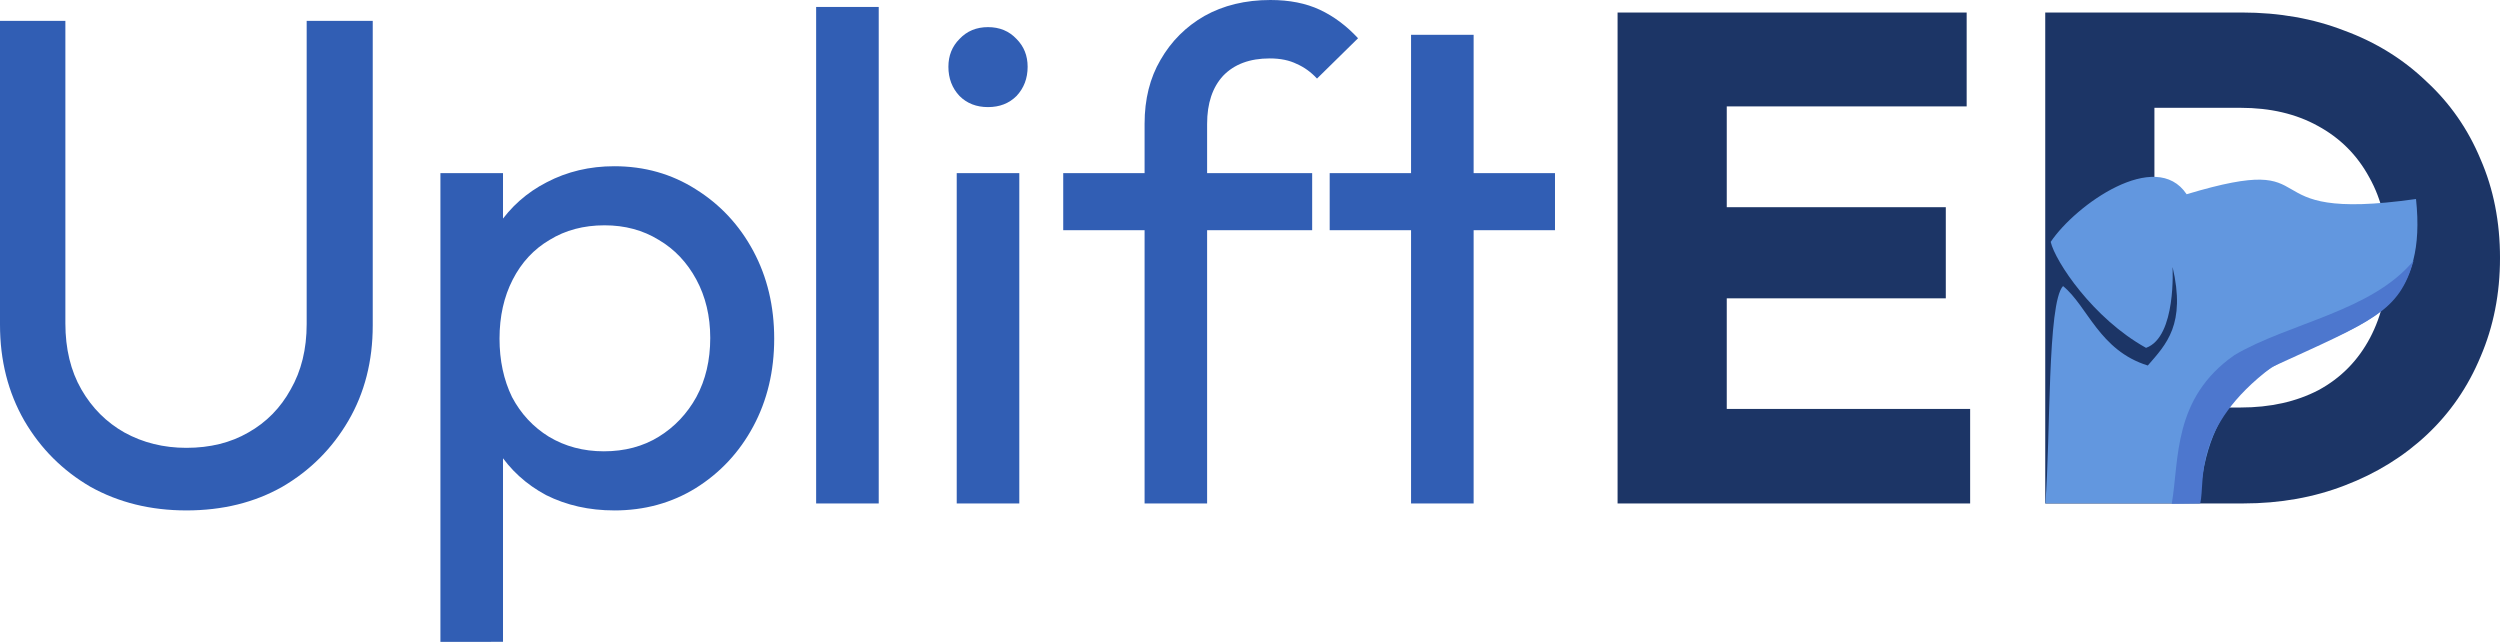
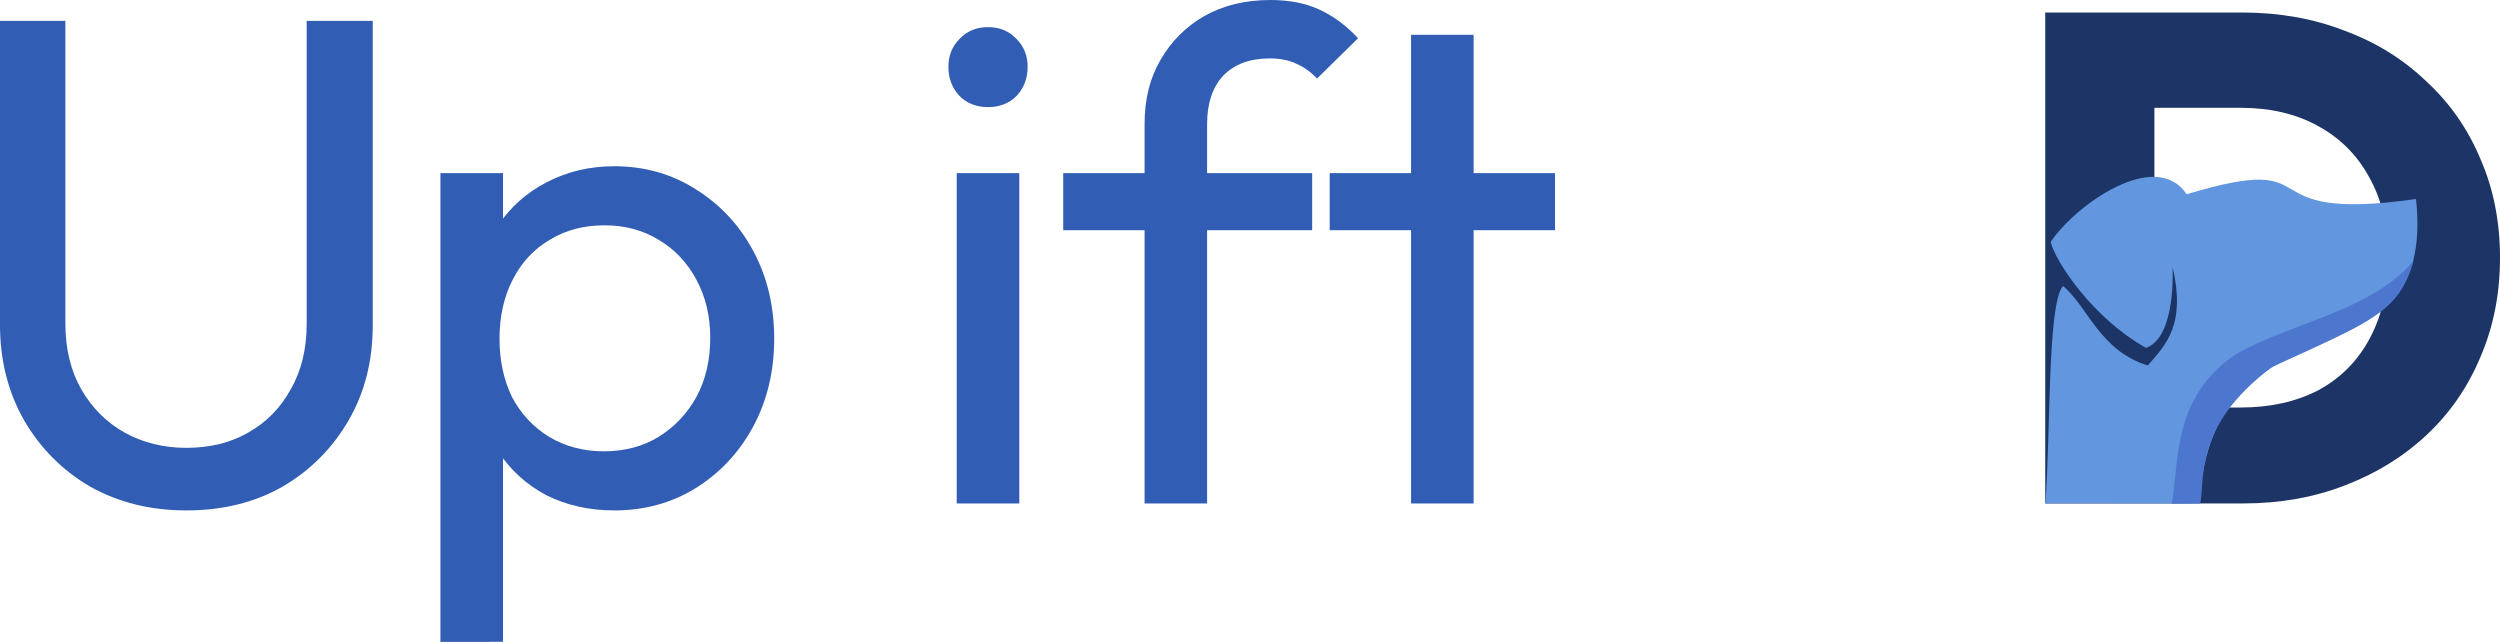
<svg xmlns="http://www.w3.org/2000/svg" width="91.317mm" height="23.444mm" viewBox="0 0 91.317 23.444" version="1.1" id="svg5">
  <defs id="defs2" />
  <g id="layer1">
    <g aria-label="UpliftED" id="text113" style="font-size:25.4px;letter-spacing:0px;fill:#1c3566;stroke-width:0.265">
      <path d="m 6.807,18.644 q -1.956,0 -3.505,-0.864 -1.524,-0.889 -2.413,-2.413 Q 3.0231476e-6,13.818 3.0231476e-6,11.862 V 0.762 H 2.388 V 11.811 q 0,1.397 0.584,2.413 0.584,1.016 1.575,1.575 1.016,0.559 2.261,0.559 1.295,0 2.261,-0.559 0.991,-0.559 1.549,-1.575 0.584,-1.016 0.584,-2.388 V 0.762 h 2.413 V 11.887 q 0,1.956 -0.889,3.48 -0.889,1.524 -2.413,2.413 -1.524,0.864 -3.505,0.864 z" style="letter-spacing:-1.058px;fill:#315eb4;fill-opacity:1" id="path6657" />
      <path d="m 22.437,18.644 q -1.372,0 -2.489,-0.559 -1.092,-0.584 -1.753,-1.6 -0.66,-1.016 -0.737,-2.311 v -3.632 q 0.076,-1.321 0.737,-2.311 0.686,-1.016 1.778,-1.575 1.118,-0.584 2.464,-0.584 1.651,0 2.972,0.838 1.346,0.838 2.108,2.261 0.762,1.422 0.762,3.2 0,1.778 -0.762,3.2 -0.762,1.422 -2.108,2.261 -1.321,0.813 -2.972,0.813 z m -6.35,4.801 V 6.325 h 2.286 v 3.175 l -0.432,2.921 0.432,2.946 v 8.077 z m 5.969,-6.96 q 1.143,0 2.007,-0.533 0.864,-0.533 1.372,-1.448 0.508,-0.94 0.508,-2.159 0,-1.194 -0.508,-2.134 -0.508,-0.94 -1.372,-1.448 -0.864,-0.533 -1.981,-0.533 -1.143,0 -2.007,0.533 -0.864,0.508 -1.346,1.448 -0.483,0.94 -0.483,2.159 0,1.194 0.457,2.134 0.483,0.914 1.346,1.448 0.889,0.533 2.007,0.533 z" style="letter-spacing:-1.058px;fill:#315eb4;fill-opacity:1" id="path6659" />
-       <path d="M 29.811,18.39 V 0.254 h 2.286 V 18.39 Z" style="letter-spacing:-0.529px;fill:#315eb4;fill-opacity:1" id="path6661" />
      <path d="M 34.946,18.39 V 6.325 h 2.286 V 18.39 Z m 1.143,-14.478 q -0.635,0 -1.041,-0.406 -0.406,-0.432 -0.406,-1.067 0,-0.61 0.406,-1.016 0.406,-0.432 1.041,-0.432 0.635,0 1.041,0.432 0.406,0.406 0.406,1.016 0,0.635 -0.406,1.067 -0.406,0.406 -1.041,0.406 z" style="letter-spacing:-0.529px;fill:#315eb4;fill-opacity:1" id="path6663" />
      <path d="M 41.808,18.39 V 4.521 q 0,-1.346 0.584,-2.337 0.584,-1.016 1.6,-1.6 1.041,-0.584 2.413,-0.584 1.041,0 1.803,0.356 0.762,0.356 1.397,1.041 l -1.499,1.473 q -0.33,-0.356 -0.737,-0.533 -0.406,-0.203 -0.991,-0.203 -1.092,0 -1.702,0.635 -0.584,0.635 -0.584,1.753 V 18.39 Z m -2.972,-9.982 v -2.083 h 9.093 v 2.083 z" style="letter-spacing:-0.529px;fill:#315eb4;fill-opacity:1" id="path6665" />
      <path d="M 51.541,18.39 V 1.27 h 2.286 V 18.39 Z m -2.972,-9.982 v -2.083 h 8.23 v 2.083 z" style="font-family:Outfit;-inkscape-font-specification:Outfit;fill:#315eb4" id="path6667" />
-       <path d="M 59.085,18.39 V 0.457 h 3.988 V 18.39 Z m 3.048,0 v -3.454 h 9.83 v 3.454 z m 0,-7.493 V 7.569 h 8.941 V 10.897 Z m 0,-7.01 V 0.457 h 9.703 V 3.886 Z" style="font-weight:bold;font-family:Outfit;-inkscape-font-specification:'Outfit Bold'" id="path6669" />
      <path d="m 77.398,18.39 v -3.505 h 4.445 q 1.626,0 2.845,-0.635 1.219,-0.66 1.88,-1.905 0.66,-1.245 0.66,-2.946 0,-1.702 -0.686,-2.921 -0.66,-1.219 -1.88,-1.88 -1.194,-0.66 -2.819,-0.66 h -4.572 V 0.457 h 4.623 q 2.032,0 3.734,0.66 1.727,0.635 2.997,1.854 1.295,1.194 1.981,2.845 0.711,1.626 0.711,3.607 0,1.956 -0.711,3.607 -0.686,1.651 -1.956,2.845 -1.27,1.194 -2.997,1.854 -1.702,0.66 -3.708,0.66 z m -2.692,0 V 0.457 h 3.988 V 18.39 Z" style="font-weight:bold;font-family:Outfit;-inkscape-font-specification:'Outfit Bold'" id="path6671" />
    </g>
    <rect style="fill:#1c3566;fill-opacity:1;stroke-width:0.274" id="rect2156" width="1.082" height="3.433" x="78.638" y="9.76" />
    <path style="fill:#6297df;fill-opacity:1;stroke-width:0.265" d="m 80.337,18.386 c 0.471,-7.992 8.689,-3.878 7.912,-11.117 -6.388,0.908 -2.964,-1.803 -8.378,-0.174 -1.128,-1.693 -4.054,0.383 -4.966,1.741 0.169,0.715 1.54,2.79 3.483,3.87 1.119,-0.399 0.967,-2.967 0.967,-2.967 0.496,2.115 -0.229,2.835 -0.903,3.612 -1.775,-0.551 -2.2,-2.174 -3.096,-2.902 -0.577,0.608 -0.452,5.504 -0.645,7.933 z" id="path250" />
    <path style="fill:#4d77ce;fill-opacity:1;stroke-width:0.265" d="m 79.328,18.4 c 0.277,-1.627 0.032,-3.855 2.29,-5.43 1.969,-1.167 5.01,-1.593 6.544,-3.451 -0.532,1.864 -1.456,2.188 -5.176,3.887 -2.928,2.209 -2.425,4.147 -2.618,4.98 z" id="path4483" />
  </g>
</svg>